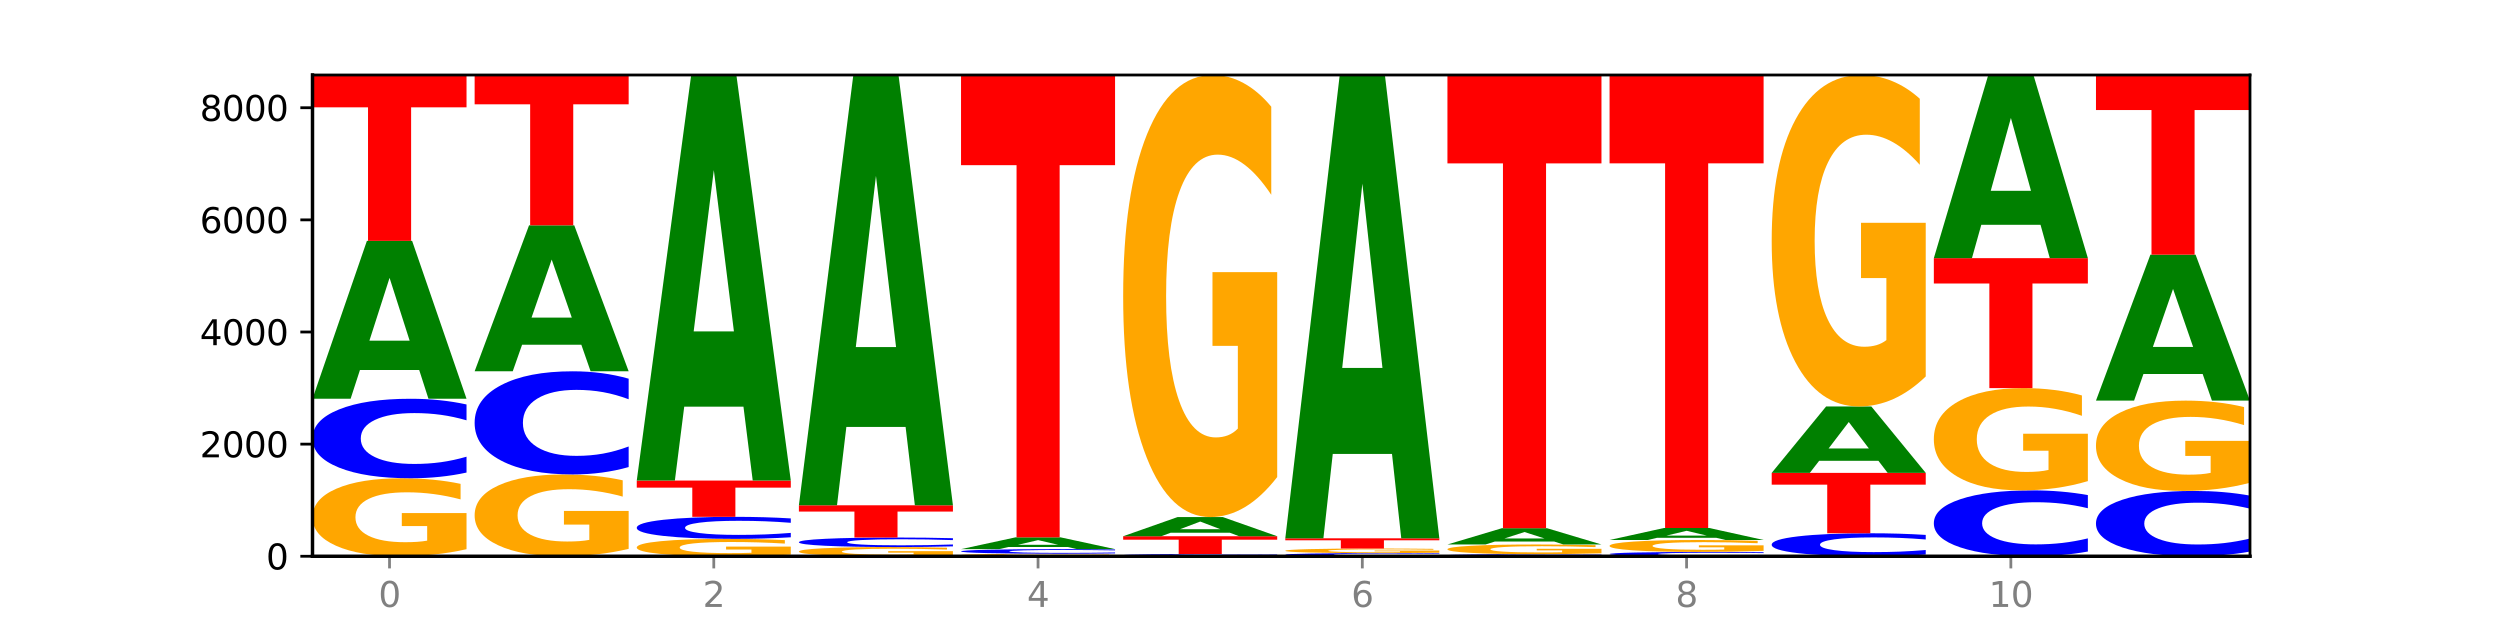
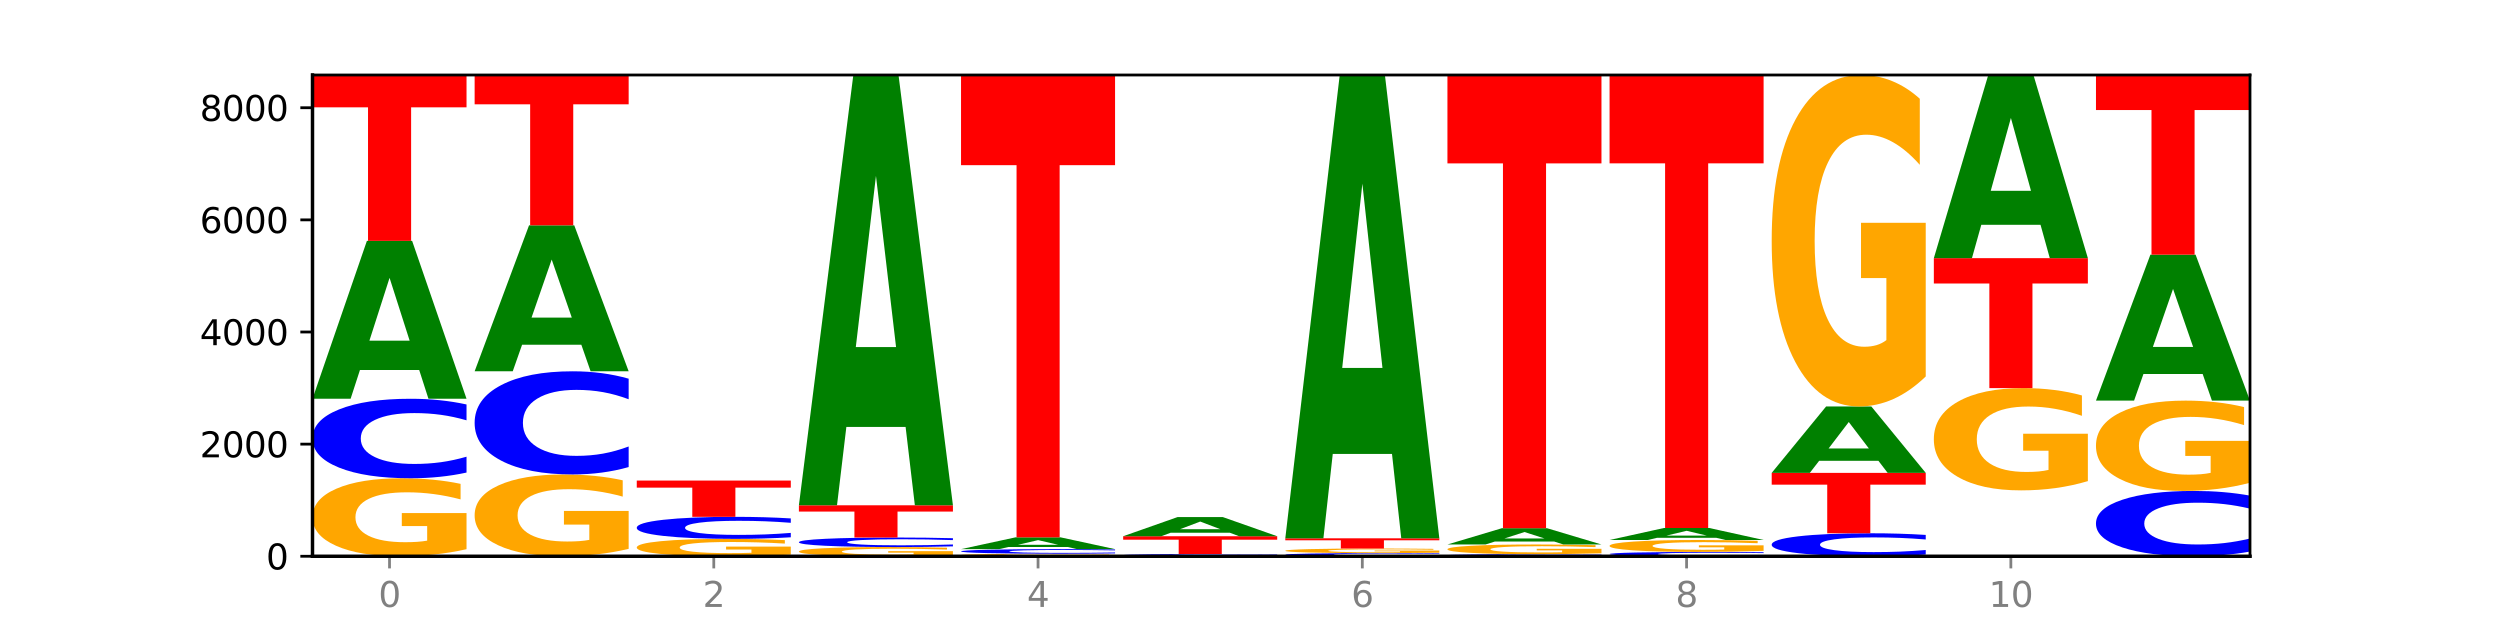
<svg xmlns="http://www.w3.org/2000/svg" xmlns:xlink="http://www.w3.org/1999/xlink" width="720pt" height="180pt" viewBox="0 0 720 180" version="1.1">
  <defs>
    <style type="text/css">*{stroke-linejoin: round; stroke-linecap: butt}</style>
  </defs>
  <g id="figure_1">
    <g id="patch_1">
      <path d="M 0 180  L 720 180  L 720 0  L 0 0  z " style="fill: #ffffff" />
    </g>
    <g id="axes_1">
      <g id="patch_2">
-         <path d="M 90 160.2  L 648 160.2  L 648 21.6  L 90 21.6  z " style="fill: #ffffff" />
-       </g>
+         </g>
      <g id="line2d_1">
        <path d="M 90 160.2  L 648 160.2  " clip-path="url(#p8651013e89)" style="fill: none; stroke: #000000; stroke-width: 0.5; stroke-linecap: square" />
      </g>
      <g id="patch_3">
        <path d="M 134.36 158.168  Q 129.886 159.184 125.074 159.694  Q 120.263 160.2 115.133 160.2  Q 103.541 160.2 96.77 157.175  Q 90 154.15 90 148.977  Q 90 143.744 96.89 140.742  Q 103.789 137.74 115.789 137.74  Q 120.412 137.74 124.647 138.149  Q 128.892 138.552 132.65 139.35  L 132.65 143.827  Q 128.773 142.802 124.935 142.296  Q 121.098 141.786 117.24 141.786  Q 110.102 141.786 106.235 143.651  Q 102.367 145.512 102.367 148.977  Q 102.367 152.41 106.096 154.285  Q 109.824 156.154 116.684 156.154  Q 118.553 156.154 120.153 156.048  Q 121.754 155.936 123.026 155.704  L 123.026 151.501  L 115.719 151.501  L 115.719 147.757  L 134.36 147.757  L 134.36 158.168  z " clip-path="url(#p8651013e89)" style="fill: #ffa600" />
      </g>
      <g id="patch_4">
        <path d="M 134.36 136.099  Q 130.649 136.913 126.637 137.324  Q 122.624 137.74 118.254 137.74  Q 105.222 137.74 97.611 134.657  Q 90 131.573 90 126.3  Q 90 121.008 97.611 117.929  Q 105.222 114.845 118.254 114.845  Q 122.624 114.845 126.637 115.261  Q 130.649 115.673 134.36 116.486  L 134.36 121.05  Q 130.616 119.972 126.983 119.47  Q 123.351 118.969 119.339 118.969  Q 112.141 118.969 108.017 120.922  Q 103.904 122.871 103.904 126.3  Q 103.904 129.715 108.017 131.668  Q 112.141 133.616 119.339 133.616  Q 123.351 133.616 126.983 133.115  Q 130.616 132.609 134.36 131.531  L 134.36 136.099  z " clip-path="url(#p8651013e89)" style="fill: #0000ff" />
      </g>
      <g id="patch_5">
        <path d="M 120.728 106.559  L 103.668 106.559  L 100.974 114.845  L 90 114.845  L 105.672 69.361  L 118.687 69.361  L 134.36 114.845  L 123.395 114.845  L 120.728 106.559  z M 106.389 98.117  L 117.98 98.117  L 112.194 80.025  L 106.389 98.117  z " clip-path="url(#p8651013e89)" style="fill: #008000" />
      </g>
      <g id="patch_6">
        <path d="M 90 21.6  L 134.36 21.6  L 134.36 30.915  L 118.401 30.915  L 118.401 69.361  L 105.99 69.361  L 105.99 30.915  L 90 30.915  L 90 21.6  z " clip-path="url(#p8651013e89)" style="fill: #ff0000" />
      </g>
      <g id="patch_7">
        <path d="M 181.054 158.069  Q 176.581 159.134 171.769 159.67  Q 166.957 160.2 161.827 160.2  Q 150.235 160.2 143.465 157.027  Q 136.695 153.854 136.695 148.429  Q 136.695 142.939 143.584 139.791  Q 150.484 136.643 162.483 136.643  Q 167.106 136.643 171.341 137.071  Q 175.586 137.494 179.344 138.331  L 179.344 143.027  Q 175.467 141.952 171.63 141.421  Q 167.792 140.886 163.935 140.886  Q 156.797 140.886 152.929 142.842  Q 149.062 144.793 149.062 148.429  Q 149.062 152.03 152.79 153.996  Q 156.518 155.957 163.378 155.957  Q 165.247 155.957 166.848 155.845  Q 168.448 155.728 169.721 155.485  L 169.721 151.076  L 162.414 151.076  L 162.414 147.149  L 181.054 147.149  L 181.054 158.069  z " clip-path="url(#p8651013e89)" style="fill: #ffa600" />
      </g>
      <g id="patch_8">
        <path d="M 181.054 134.513  Q 177.344 135.569 173.331 136.102  Q 169.319 136.643 164.949 136.643  Q 151.917 136.643 144.306 132.641  Q 136.695 128.64 136.695 121.797  Q 136.695 114.93 144.306 110.935  Q 151.917 106.933 164.949 106.933  Q 169.319 106.933 173.331 107.473  Q 177.344 108.007 181.054 109.063  L 181.054 114.985  Q 177.31 113.586 173.678 112.935  Q 170.045 112.285 166.033 112.285  Q 158.835 112.285 154.711 114.819  Q 150.598 117.348 150.598 121.797  Q 150.598 126.228 154.711 128.763  Q 158.835 131.291 166.033 131.291  Q 170.045 131.291 173.678 130.641  Q 177.31 129.984 181.054 128.585  L 181.054 134.513  z " clip-path="url(#p8651013e89)" style="fill: #0000ff" />
      </g>
      <g id="patch_9">
        <path d="M 167.423 99.274  L 150.363 99.274  L 147.669 106.933  L 136.695 106.933  L 152.367 64.888  L 165.382 64.888  L 181.054 106.933  L 170.089 106.933  L 167.423 99.274  z M 153.083 91.471  L 164.675 91.471  L 158.888 74.746  L 153.083 91.471  z " clip-path="url(#p8651013e89)" style="fill: #008000" />
      </g>
      <g id="patch_10">
        <path d="M 136.695 21.6  L 181.054 21.6  L 181.054 30.042  L 165.095 30.042  L 165.095 64.888  L 152.685 64.888  L 152.685 30.042  L 136.695 30.042  L 136.695 21.6  z " clip-path="url(#p8651013e89)" style="fill: #ff0000" />
      </g>
      <g id="patch_11">
        <path d="M 227.749 159.747  Q 223.275 159.974 218.463 160.087  Q 213.652 160.2 208.522 160.2  Q 196.93 160.2 190.159 159.526  Q 183.389 158.852 183.389 157.699  Q 183.389 156.533 190.279 155.864  Q 197.178 155.195 209.178 155.195  Q 213.801 155.195 218.036 155.286  Q 222.281 155.376 226.039 155.553  L 226.039 156.551  Q 222.162 156.323 218.324 156.21  Q 214.487 156.096 210.629 156.096  Q 203.491 156.096 199.624 156.512  Q 195.757 156.927 195.757 157.699  Q 195.757 158.464 199.485 158.882  Q 203.213 159.298 210.073 159.298  Q 211.942 159.298 213.542 159.275  Q 215.143 159.25 216.415 159.198  L 216.415 158.261  L 209.108 158.261  L 209.108 157.427  L 227.749 157.427  L 227.749 159.747  z " clip-path="url(#p8651013e89)" style="fill: #ffa600" />
      </g>
      <g id="patch_12">
        <path d="M 227.749 154.74  Q 224.038 154.965 220.026 155.079  Q 216.014 155.195 211.644 155.195  Q 198.612 155.195 191 154.34  Q 183.389 153.485 183.389 152.024  Q 183.389 150.557 191 149.704  Q 198.612 148.849 211.644 148.849  Q 216.014 148.849 220.026 148.964  Q 224.038 149.079 227.749 149.304  L 227.749 150.569  Q 224.005 150.27 220.372 150.131  Q 216.74 149.992 212.728 149.992  Q 205.53 149.992 201.406 150.533  Q 197.293 151.074 197.293 152.024  Q 197.293 152.97 201.406 153.512  Q 205.53 154.052 212.728 154.052  Q 216.74 154.052 220.372 153.913  Q 224.005 153.772 227.749 153.474  L 227.749 154.74  z " clip-path="url(#p8651013e89)" style="fill: #0000ff" />
      </g>
      <g id="patch_13">
        <path d="M 183.389 138.402  L 227.749 138.402  L 227.749 140.44  L 211.79 140.44  L 211.79 148.849  L 199.379 148.849  L 199.379 140.44  L 183.389 140.44  L 183.389 138.402  z " clip-path="url(#p8651013e89)" style="fill: #ff0000" />
      </g>
      <g id="patch_14">
-         <path d="M 214.117 117.125  L 197.057 117.125  L 194.363 138.402  L 183.389 138.402  L 199.062 21.6  L 212.077 21.6  L 227.749 138.402  L 216.784 138.402  L 214.117 117.125  z M 199.778 95.446  L 211.369 95.446  L 205.583 48.986  L 199.778 95.446  z " clip-path="url(#p8651013e89)" style="fill: #008000" />
-       </g>
+         </g>
      <g id="patch_15">
        <path d="M 274.444 159.96  Q 269.97 160.08 265.158 160.14  Q 260.346 160.2 255.216 160.2  Q 243.624 160.2 236.854 159.843  Q 230.084 159.487 230.084 158.877  Q 230.084 158.26 236.973 157.906  Q 243.873 157.552 255.872 157.552  Q 260.495 157.552 264.73 157.6  Q 268.976 157.648 272.734 157.742  L 272.734 158.27  Q 268.856 158.149 265.019 158.089  Q 261.181 158.029 257.324 158.029  Q 250.186 158.029 246.318 158.249  Q 242.451 158.468 242.451 158.877  Q 242.451 159.282 246.179 159.503  Q 249.907 159.723 256.767 159.723  Q 258.636 159.723 260.237 159.71  Q 261.837 159.697 263.11 159.67  L 263.11 159.174  L 255.803 159.174  L 255.803 158.733  L 274.444 158.733  L 274.444 159.96  z " clip-path="url(#p8651013e89)" style="fill: #ffa600" />
      </g>
      <g id="patch_16">
        <path d="M 274.444 157.355  Q 270.733 157.453 266.721 157.502  Q 262.708 157.552 258.338 157.552  Q 245.306 157.552 237.695 157.182  Q 230.084 156.813 230.084 156.18  Q 230.084 155.546 237.695 155.177  Q 245.306 154.807 258.338 154.807  Q 262.708 154.807 266.721 154.857  Q 270.733 154.906 274.444 155.004  L 274.444 155.551  Q 270.699 155.422 267.067 155.362  Q 263.435 155.302 259.422 155.302  Q 252.224 155.302 248.1 155.536  Q 243.987 155.769 243.987 156.18  Q 243.987 156.59 248.1 156.824  Q 252.224 157.058 259.422 157.058  Q 263.435 157.058 267.067 156.997  Q 270.699 156.937 274.444 156.808  L 274.444 157.355  z " clip-path="url(#p8651013e89)" style="fill: #0000ff" />
      </g>
      <g id="patch_17">
        <path d="M 230.084 145.523  L 274.444 145.523  L 274.444 147.334  L 258.484 147.334  L 258.484 154.807  L 246.074 154.807  L 246.074 147.334  L 230.084 147.334  L 230.084 145.523  z " clip-path="url(#p8651013e89)" style="fill: #ff0000" />
      </g>
      <g id="patch_18">
        <path d="M 260.812 122.948  L 243.752 122.948  L 241.058 145.523  L 230.084 145.523  L 245.756 21.6  L 258.771 21.6  L 274.444 145.523  L 263.478 145.523  L 260.812 122.948  z M 246.473 99.948  L 258.064 99.948  L 252.277 50.655  L 246.473 99.948  z " clip-path="url(#p8651013e89)" style="fill: #008000" />
      </g>
      <g id="patch_19">
        <path d="M 321.138 160.134  Q 316.664 160.167 311.853 160.184  Q 307.041 160.2 301.911 160.2  Q 290.319 160.2 283.549 160.102  Q 276.778 160.004 276.778 159.837  Q 276.778 159.668 283.668 159.571  Q 290.567 159.473 302.567 159.473  Q 307.19 159.473 311.425 159.487  Q 315.67 159.5 319.428 159.525  L 319.428 159.67  Q 315.551 159.637 311.713 159.621  Q 307.876 159.604 304.018 159.604  Q 296.88 159.604 293.013 159.665  Q 289.146 159.725 289.146 159.837  Q 289.146 159.948 292.874 160.009  Q 296.602 160.069 303.462 160.069  Q 305.331 160.069 306.931 160.066  Q 308.532 160.062 309.805 160.055  L 309.805 159.919  L 302.497 159.919  L 302.497 159.797  L 321.138 159.797  L 321.138 160.134  z " clip-path="url(#p8651013e89)" style="fill: #ffa600" />
      </g>
      <g id="patch_20">
        <path d="M 321.138 159.379  Q 317.427 159.426 313.415 159.449  Q 309.403 159.473 305.033 159.473  Q 292.001 159.473 284.389 159.295  Q 276.778 159.117 276.778 158.812  Q 276.778 158.506 284.389 158.328  Q 292.001 158.149 305.033 158.149  Q 309.403 158.149 313.415 158.173  Q 317.427 158.197 321.138 158.244  L 321.138 158.508  Q 317.394 158.446 313.762 158.417  Q 310.129 158.388 306.117 158.388  Q 298.919 158.388 294.795 158.501  Q 290.682 158.614 290.682 158.812  Q 290.682 159.009 294.795 159.122  Q 298.919 159.235 306.117 159.235  Q 310.129 159.235 313.762 159.206  Q 317.394 159.177 321.138 159.114  L 321.138 159.379  z " clip-path="url(#p8651013e89)" style="fill: #0000ff" />
      </g>
      <g id="patch_21">
        <path d="M 307.506 157.532  L 290.446 157.532  L 287.753 158.149  L 276.778 158.149  L 292.451 154.759  L 305.466 154.759  L 321.138 158.149  L 310.173 158.149  L 307.506 157.532  z M 293.167 156.902  L 304.758 156.902  L 298.972 155.554  L 293.167 156.902  z " clip-path="url(#p8651013e89)" style="fill: #008000" />
      </g>
      <g id="patch_22">
        <path d="M 276.778 21.6  L 321.138 21.6  L 321.138 47.57  L 305.179 47.57  L 305.179 154.759  L 292.768 154.759  L 292.768 47.57  L 276.778 47.57  L 276.778 21.6  z " clip-path="url(#p8651013e89)" style="fill: #ff0000" />
      </g>
      <g id="patch_23">
        <path d="M 367.833 160.154  Q 364.122 160.177 360.11 160.188  Q 356.097 160.2 351.727 160.2  Q 338.695 160.2 331.084 160.113  Q 323.473 160.026 323.473 159.877  Q 323.473 159.728 331.084 159.641  Q 338.695 159.554 351.727 159.554  Q 356.097 159.554 360.11 159.566  Q 364.122 159.577 367.833 159.6  L 367.833 159.729  Q 364.088 159.699 360.456 159.685  Q 356.824 159.67 352.811 159.67  Q 345.614 159.67 341.489 159.726  Q 337.376 159.781 337.376 159.877  Q 337.376 159.974 341.489 160.029  Q 345.614 160.084 352.811 160.084  Q 356.824 160.084 360.456 160.07  Q 364.088 160.055 367.833 160.025  L 367.833 160.154  z " clip-path="url(#p8651013e89)" style="fill: #0000ff" />
      </g>
      <g id="patch_24">
        <path d="M 323.473 154.436  L 367.833 154.436  L 367.833 155.434  L 351.873 155.434  L 351.873 159.554  L 339.463 159.554  L 339.463 155.434  L 323.473 155.434  L 323.473 154.436  z " clip-path="url(#p8651013e89)" style="fill: #ff0000" />
      </g>
      <g id="patch_25">
        <path d="M 354.201 153.43  L 337.141 153.43  L 334.447 154.436  L 323.473 154.436  L 339.145 148.914  L 352.16 148.914  L 367.833 154.436  L 356.867 154.436  L 354.201 153.43  z M 339.862 152.405  L 351.453 152.405  L 345.666 150.208  L 339.862 152.405  z " clip-path="url(#p8651013e89)" style="fill: #008000" />
      </g>
      <g id="patch_26">
-         <path d="M 367.833 137.395  Q 363.359 143.154 358.547 146.047  Q 353.735 148.914 348.605 148.914  Q 337.013 148.914 330.243 131.767  Q 323.473 114.62 323.473 85.296  Q 323.473 55.631 330.362 38.615  Q 337.262 21.6 349.262 21.6  Q 353.884 21.6 358.12 23.914  Q 362.365 26.202 366.123 30.726  L 366.123 56.104  Q 362.245 50.292 358.408 47.426  Q 354.57 44.533 350.713 44.533  Q 343.575 44.533 339.708 55.105  Q 335.84 65.651 335.84 85.296  Q 335.84 104.758 339.568 115.382  Q 343.297 125.981 350.156 125.981  Q 352.025 125.981 353.626 125.376  Q 355.227 124.745 356.499 123.43  L 356.499 99.603  L 349.192 99.603  L 349.192 78.38  L 367.833 78.38  L 367.833 137.395  z " clip-path="url(#p8651013e89)" style="fill: #ffa600" />
-       </g>
+         </g>
      <g id="patch_27">
        <path d="M 414.527 160.135  Q 410.817 160.167 406.804 160.184  Q 402.792 160.2 398.422 160.2  Q 385.39 160.2 377.779 160.078  Q 370.167 159.956 370.167 159.748  Q 370.167 159.539 377.779 159.418  Q 385.39 159.296 398.422 159.296  Q 402.792 159.296 406.804 159.312  Q 410.817 159.328 414.527 159.361  L 414.527 159.541  Q 410.783 159.498 407.151 159.478  Q 403.518 159.459 399.506 159.459  Q 392.308 159.459 388.184 159.536  Q 384.071 159.613 384.071 159.748  Q 384.071 159.883 388.184 159.96  Q 392.308 160.037 399.506 160.037  Q 403.518 160.037 407.151 160.017  Q 410.783 159.997 414.527 159.955  L 414.527 160.135  z " clip-path="url(#p8651013e89)" style="fill: #0000ff" />
      </g>
      <g id="patch_28">
        <path d="M 414.527 159.176  Q 410.053 159.236 405.242 159.266  Q 400.43 159.296 395.3 159.296  Q 383.708 159.296 376.938 159.117  Q 370.167 158.939 370.167 158.634  Q 370.167 158.326 377.057 158.149  Q 383.956 157.972 395.956 157.972  Q 400.579 157.972 404.814 157.996  Q 409.059 158.02 412.817 158.067  L 412.817 158.331  Q 408.94 158.27 405.102 158.24  Q 401.265 158.21 397.408 158.21  Q 390.269 158.21 386.402 158.32  Q 382.535 158.43 382.535 158.634  Q 382.535 158.837 386.263 158.947  Q 389.991 159.057 396.851 159.057  Q 398.72 159.057 400.321 159.051  Q 401.921 159.044 403.194 159.031  L 403.194 158.783  L 395.887 158.783  L 395.887 158.562  L 414.527 158.562  L 414.527 159.176  z " clip-path="url(#p8651013e89)" style="fill: #ffa600" />
      </g>
      <g id="patch_29">
        <path d="M 370.167 155.033  L 414.527 155.033  L 414.527 155.606  L 398.568 155.606  L 398.568 157.972  L 386.158 157.972  L 386.158 155.606  L 370.167 155.606  L 370.167 155.033  z " clip-path="url(#p8651013e89)" style="fill: #ff0000" />
      </g>
      <g id="patch_30">
        <path d="M 400.895 130.726  L 383.835 130.726  L 381.142 155.033  L 370.167 155.033  L 385.84 21.6  L 398.855 21.6  L 414.527 155.033  L 403.562 155.033  L 400.895 130.726  z M 386.556 105.961  L 398.147 105.961  L 392.361 52.885  L 386.556 105.961  z " clip-path="url(#p8651013e89)" style="fill: #008000" />
      </g>
      <g id="patch_31">
        <path d="M 461.222 160.157  Q 457.511 160.178 453.499 160.189  Q 449.486 160.2 445.116 160.2  Q 432.084 160.2 424.473 160.12  Q 416.862 160.039 416.862 159.901  Q 416.862 159.763 424.473 159.683  Q 432.084 159.603 445.116 159.603  Q 449.486 159.603 453.499 159.613  Q 457.511 159.624 461.222 159.645  L 461.222 159.764  Q 457.478 159.736 453.845 159.723  Q 450.213 159.71 446.2 159.71  Q 439.003 159.71 434.879 159.761  Q 430.766 159.812 430.766 159.901  Q 430.766 159.991 434.879 160.042  Q 439.003 160.092 446.2 160.092  Q 450.213 160.092 453.845 160.079  Q 457.478 160.066 461.222 160.038  L 461.222 160.157  z " clip-path="url(#p8651013e89)" style="fill: #0000ff" />
      </g>
      <g id="patch_32">
        <path d="M 461.222 159.35  Q 456.748 159.476 451.936 159.54  Q 447.124 159.603 441.995 159.603  Q 430.403 159.603 423.632 159.226  Q 416.862 158.85 416.862 158.207  Q 416.862 157.556 423.752 157.183  Q 430.651 156.809 442.651 156.809  Q 447.274 156.809 451.509 156.86  Q 455.754 156.91 459.512 157.009  L 459.512 157.566  Q 455.635 157.439 451.797 157.376  Q 447.96 157.312 444.102 157.312  Q 436.964 157.312 433.097 157.544  Q 429.229 157.776 429.229 158.207  Q 429.229 158.634 432.958 158.867  Q 436.686 159.099 443.545 159.099  Q 445.414 159.099 447.015 159.086  Q 448.616 159.072 449.888 159.043  L 449.888 158.521  L 442.581 158.521  L 442.581 158.055  L 461.222 158.055  L 461.222 159.35  z " clip-path="url(#p8651013e89)" style="fill: #ffa600" />
      </g>
      <g id="patch_33">
        <path d="M 447.59 155.956  L 430.53 155.956  L 427.836 156.809  L 416.862 156.809  L 432.534 152.127  L 445.549 152.127  L 461.222 156.809  L 450.257 156.809  L 447.59 155.956  z M 433.251 155.087  L 444.842 155.087  L 439.055 153.225  L 433.251 155.087  z " clip-path="url(#p8651013e89)" style="fill: #008000" />
      </g>
      <g id="patch_34">
        <path d="M 416.862 21.6  L 461.222 21.6  L 461.222 47.056  L 445.263 47.056  L 445.263 152.127  L 432.852 152.127  L 432.852 47.056  L 416.862 47.056  L 416.862 21.6  z " clip-path="url(#p8651013e89)" style="fill: #ff0000" />
      </g>
      <g id="patch_35">
        <path d="M 507.916 160.111  Q 504.206 160.155 500.193 160.177  Q 496.181 160.2 491.811 160.2  Q 478.779 160.2 471.168 160.033  Q 463.556 159.865 463.556 159.579  Q 463.556 159.291 471.168 159.124  Q 478.779 158.957 491.811 158.957  Q 496.181 158.957 500.193 158.979  Q 504.206 159.002 507.916 159.046  L 507.916 159.294  Q 504.172 159.235 500.54 159.208  Q 496.907 159.181 492.895 159.181  Q 485.697 159.181 481.573 159.287  Q 477.46 159.393 477.46 159.579  Q 477.46 159.764 481.573 159.87  Q 485.697 159.976 492.895 159.976  Q 496.907 159.976 500.54 159.949  Q 504.172 159.921 507.916 159.863  L 507.916 160.111  z " clip-path="url(#p8651013e89)" style="fill: #0000ff" />
      </g>
      <g id="patch_36">
        <path d="M 507.916 158.646  Q 503.443 158.801 498.631 158.879  Q 493.819 158.957 488.689 158.957  Q 477.097 158.957 470.327 158.494  Q 463.556 158.03 463.556 157.238  Q 463.556 156.437 470.446 155.977  Q 477.346 155.518 489.345 155.518  Q 493.968 155.518 498.203 155.58  Q 502.448 155.642 506.206 155.764  L 506.206 156.45  Q 502.329 156.293 498.492 156.215  Q 494.654 156.137 490.797 156.137  Q 483.659 156.137 479.791 156.423  Q 475.924 156.708 475.924 157.238  Q 475.924 157.764 479.652 158.051  Q 483.38 158.337 490.24 158.337  Q 492.109 158.337 493.71 158.321  Q 495.31 158.304 496.583 158.268  L 496.583 157.625  L 489.276 157.625  L 489.276 157.051  L 507.916 157.051  L 507.916 158.646  z " clip-path="url(#p8651013e89)" style="fill: #ffa600" />
      </g>
      <g id="patch_37">
        <path d="M 494.285 154.888  L 477.225 154.888  L 474.531 155.518  L 463.556 155.518  L 479.229 152.062  L 492.244 152.062  L 507.916 155.518  L 496.951 155.518  L 494.285 154.888  z M 479.945 154.247  L 491.536 154.247  L 485.75 152.872  L 479.945 154.247  z " clip-path="url(#p8651013e89)" style="fill: #008000" />
      </g>
      <g id="patch_38">
        <path d="M 463.556 21.6  L 507.916 21.6  L 507.916 47.044  L 491.957 47.044  L 491.957 152.062  L 479.547 152.062  L 479.547 47.044  L 463.556 47.044  L 463.556 21.6  z " clip-path="url(#p8651013e89)" style="fill: #ff0000" />
      </g>
      <g id="patch_39">
        <path d="M 554.611 159.725  Q 550.9 159.961 546.888 160.08  Q 542.875 160.2 538.505 160.2  Q 525.474 160.2 517.862 159.308  Q 510.251 158.417 510.251 156.892  Q 510.251 155.362 517.862 154.472  Q 525.474 153.58 538.505 153.58  Q 542.875 153.58 546.888 153.7  Q 550.9 153.819 554.611 154.055  L 554.611 155.374  Q 550.867 155.062 547.234 154.917  Q 543.602 154.772 539.59 154.772  Q 532.392 154.772 528.268 155.337  Q 524.155 155.901 524.155 156.892  Q 524.155 157.879 528.268 158.444  Q 532.392 159.008 539.59 159.008  Q 543.602 159.008 547.234 158.863  Q 550.867 158.716 554.611 158.404  L 554.611 159.725  z " clip-path="url(#p8651013e89)" style="fill: #0000ff" />
      </g>
      <g id="patch_40">
        <path d="M 510.251 136.19  L 554.611 136.19  L 554.611 139.582  L 538.652 139.582  L 538.652 153.58  L 526.241 153.58  L 526.241 139.582  L 510.251 139.582  L 510.251 136.19  z " clip-path="url(#p8651013e89)" style="fill: #ff0000" />
      </g>
      <g id="patch_41">
        <path d="M 540.979 132.705  L 523.919 132.705  L 521.225 136.19  L 510.251 136.19  L 525.923 117.057  L 538.938 117.057  L 554.611 136.19  L 543.646 136.19  L 540.979 132.705  z M 526.64 129.154  L 538.231 129.154  L 532.445 121.543  L 526.64 129.154  z " clip-path="url(#p8651013e89)" style="fill: #008000" />
      </g>
      <g id="patch_42">
        <path d="M 554.611 108.42  Q 550.137 112.739 545.325 114.908  Q 540.514 117.057 535.384 117.057  Q 523.792 117.057 517.021 104.201  Q 510.251 91.344 510.251 69.358  Q 510.251 47.116 517.141 34.358  Q 524.04 21.6 536.04 21.6  Q 540.663 21.6 544.898 23.335  Q 549.143 25.051 552.901 28.442  L 552.901 47.471  Q 549.024 43.113 545.186 40.964  Q 541.349 38.794 537.491 38.794  Q 530.353 38.794 526.486 46.721  Q 522.619 54.628 522.619 69.358  Q 522.619 83.95 526.347 91.916  Q 530.075 99.863 536.935 99.863  Q 538.804 99.863 540.404 99.409  Q 542.005 98.936 543.277 97.95  L 543.277 80.085  L 535.97 80.085  L 535.97 64.172  L 554.611 64.172  L 554.611 108.42  z " clip-path="url(#p8651013e89)" style="fill: #ffa600" />
      </g>
      <g id="patch_43">
-         <path d="M 601.305 158.84  Q 597.595 159.514 593.582 159.855  Q 589.57 160.2 585.2 160.2  Q 572.168 160.2 564.557 157.645  Q 556.946 155.09 556.946 150.72  Q 556.946 146.335 564.557 143.783  Q 572.168 141.228 585.2 141.228  Q 589.57 141.228 593.582 141.573  Q 597.595 141.914 601.305 142.588  L 601.305 146.37  Q 597.561 145.476 593.929 145.061  Q 590.297 144.645 586.284 144.645  Q 579.086 144.645 574.962 146.264  Q 570.849 147.879 570.849 150.72  Q 570.849 153.549 574.962 155.168  Q 579.086 156.783 586.284 156.783  Q 590.297 156.783 593.929 156.367  Q 597.561 155.948 601.305 155.054  L 601.305 158.84  z " clip-path="url(#p8651013e89)" style="fill: #0000ff" />
-       </g>
+         </g>
      <g id="patch_44">
        <path d="M 601.305 138.563  Q 596.832 139.896 592.02 140.565  Q 587.208 141.228 582.078 141.228  Q 570.486 141.228 563.716 137.262  Q 556.946 133.295 556.946 126.512  Q 556.946 119.649 563.835 115.713  Q 570.735 111.777 582.734 111.777  Q 587.357 111.777 591.592 112.313  Q 595.838 112.842 599.595 113.888  L 599.595 119.759  Q 595.718 118.414 591.881 117.751  Q 588.043 117.082 584.186 117.082  Q 577.048 117.082 573.18 119.528  Q 569.313 121.967 569.313 126.512  Q 569.313 131.014 573.041 133.471  Q 576.769 135.923 583.629 135.923  Q 585.498 135.923 587.099 135.783  Q 588.699 135.637 589.972 135.333  L 589.972 129.821  L 582.665 129.821  L 582.665 124.912  L 601.305 124.912  L 601.305 138.563  z " clip-path="url(#p8651013e89)" style="fill: #ffa600" />
      </g>
      <g id="patch_45">
        <path d="M 556.946 74.35  L 601.305 74.35  L 601.305 81.649  L 585.346 81.649  L 585.346 111.777  L 572.936 111.777  L 572.936 81.649  L 556.946 81.649  L 556.946 74.35  z " clip-path="url(#p8651013e89)" style="fill: #ff0000" />
      </g>
      <g id="patch_46">
        <path d="M 587.674 64.741  L 570.614 64.741  L 567.92 74.35  L 556.946 74.35  L 572.618 21.6  L 585.633 21.6  L 601.305 74.35  L 590.34 74.35  L 587.674 64.741  z M 573.335 54.95  L 584.926 54.95  L 579.139 33.968  L 573.335 54.95  z " clip-path="url(#p8651013e89)" style="fill: #008000" />
      </g>
      <g id="patch_47">
        <path d="M 648 158.852  Q 644.289 159.52 640.277 159.858  Q 636.265 160.2 631.895 160.2  Q 618.863 160.2 611.251 157.667  Q 603.64 155.133 603.64 150.801  Q 603.64 146.453 611.251 143.923  Q 618.863 141.39 631.895 141.39  Q 636.265 141.39 640.277 141.731  Q 644.289 142.07 648 142.738  L 648 146.488  Q 644.256 145.602 640.623 145.19  Q 636.991 144.778 632.979 144.778  Q 625.781 144.778 621.657 146.383  Q 617.544 147.983 617.544 150.801  Q 617.544 153.606 621.657 155.211  Q 625.781 156.812 632.979 156.812  Q 636.991 156.812 640.623 156.4  Q 644.256 155.984 648 155.098  L 648 158.852  z " clip-path="url(#p8651013e89)" style="fill: #0000ff" />
      </g>
      <g id="patch_48">
        <path d="M 648 139.036  Q 643.526 140.213 638.714 140.804  Q 633.903 141.39 628.773 141.39  Q 617.181 141.39 610.41 137.886  Q 603.64 134.383 603.64 128.392  Q 603.64 122.331 610.53 118.854  Q 617.429 115.378 629.429 115.378  Q 634.052 115.378 638.287 115.851  Q 642.532 116.318 646.29 117.242  L 646.29 122.427  Q 642.413 121.24 638.575 120.654  Q 634.738 120.063 630.88 120.063  Q 623.742 120.063 619.875 122.223  Q 616.008 124.378 616.008 128.392  Q 616.008 132.368 619.736 134.539  Q 623.464 136.704 630.324 136.704  Q 632.193 136.704 633.793 136.581  Q 635.394 136.452 636.666 136.183  L 636.666 131.315  L 629.359 131.315  L 629.359 126.979  L 648 126.979  L 648 139.036  z " clip-path="url(#p8651013e89)" style="fill: #ffa600" />
      </g>
      <g id="patch_49">
        <path d="M 634.368 107.721  L 617.308 107.721  L 614.614 115.378  L 603.64 115.378  L 619.313 73.349  L 632.328 73.349  L 648 115.378  L 637.035 115.378  L 634.368 107.721  z M 620.029 99.921  L 631.62 99.921  L 625.834 83.203  L 620.029 99.921  z " clip-path="url(#p8651013e89)" style="fill: #008000" />
      </g>
      <g id="patch_50">
        <path d="M 603.64 21.6  L 648 21.6  L 648 31.692  L 632.041 31.692  L 632.041 73.349  L 619.63 73.349  L 619.63 31.692  L 603.64 31.692  L 603.64 21.6  z " clip-path="url(#p8651013e89)" style="fill: #ff0000" />
      </g>
      <g id="matplotlib.axis_1">
        <g id="xtick_1">
          <g id="line2d_2">
            <defs>
              <path id="m768fcd9830" d="M 0 0  L 0 3.5  " style="stroke: #808080; stroke-width: 0.8" />
            </defs>
            <g>
              <use xlink:href="#m768fcd9830" x="112.18" y="160.2" style="fill: #808080; stroke: #808080; stroke-width: 0.8" />
            </g>
          </g>
          <g id="text_1">
            <g style="fill: #808080" transform="translate(108.999 174.798) scale(0.1 -0.1)">
              <defs>
                <path id="DejaVuSans-30" d="M 2034 4250  Q 1547 4250 1301 3770  Q 1056 3291 1056 2328  Q 1056 1369 1301 889  Q 1547 409 2034 409  Q 2525 409 2770 889  Q 3016 1369 3016 2328  Q 3016 3291 2770 3770  Q 2525 4250 2034 4250  z M 2034 4750  Q 2819 4750 3233 4129  Q 3647 3509 3647 2328  Q 3647 1150 3233 529  Q 2819 -91 2034 -91  Q 1250 -91 836 529  Q 422 1150 422 2328  Q 422 3509 836 4129  Q 1250 4750 2034 4750  z " transform="scale(0.016)" />
              </defs>
              <use xlink:href="#DejaVuSans-30" />
            </g>
          </g>
        </g>
        <g id="xtick_2">
          <g id="line2d_3">
            <g>
              <use xlink:href="#m768fcd9830" x="205.569" y="160.2" style="fill: #808080; stroke: #808080; stroke-width: 0.8" />
            </g>
          </g>
          <g id="text_2">
            <g style="fill: #808080" transform="translate(202.388 174.798) scale(0.1 -0.1)">
              <defs>
                <path id="DejaVuSans-32" d="M 1228 531  L 3431 531  L 3431 0  L 469 0  L 469 531  Q 828 903 1448 1529  Q 2069 2156 2228 2338  Q 2531 2678 2651 2914  Q 2772 3150 2772 3378  Q 2772 3750 2511 3984  Q 2250 4219 1831 4219  Q 1534 4219 1204 4116  Q 875 4013 500 3803  L 500 4441  Q 881 4594 1212 4672  Q 1544 4750 1819 4750  Q 2544 4750 2975 4387  Q 3406 4025 3406 3419  Q 3406 3131 3298 2873  Q 3191 2616 2906 2266  Q 2828 2175 2409 1742  Q 1991 1309 1228 531  z " transform="scale(0.016)" />
              </defs>
              <use xlink:href="#DejaVuSans-32" />
            </g>
          </g>
        </g>
        <g id="xtick_3">
          <g id="line2d_4">
            <g>
              <use xlink:href="#m768fcd9830" x="298.958" y="160.2" style="fill: #808080; stroke: #808080; stroke-width: 0.8" />
            </g>
          </g>
          <g id="text_3">
            <g style="fill: #808080" transform="translate(295.777 174.798) scale(0.1 -0.1)">
              <defs>
                <path id="DejaVuSans-34" d="M 2419 4116  L 825 1625  L 2419 1625  L 2419 4116  z M 2253 4666  L 3047 4666  L 3047 1625  L 3713 1625  L 3713 1100  L 3047 1100  L 3047 0  L 2419 0  L 2419 1100  L 313 1100  L 313 1709  L 2253 4666  z " transform="scale(0.016)" />
              </defs>
              <use xlink:href="#DejaVuSans-34" />
            </g>
          </g>
        </g>
        <g id="xtick_4">
          <g id="line2d_5">
            <g>
              <use xlink:href="#m768fcd9830" x="392.347" y="160.2" style="fill: #808080; stroke: #808080; stroke-width: 0.8" />
            </g>
          </g>
          <g id="text_4">
            <g style="fill: #808080" transform="translate(389.166 174.798) scale(0.1 -0.1)">
              <defs>
                <path id="DejaVuSans-36" d="M 2113 2584  Q 1688 2584 1439 2293  Q 1191 2003 1191 1497  Q 1191 994 1439 701  Q 1688 409 2113 409  Q 2538 409 2786 701  Q 3034 994 3034 1497  Q 3034 2003 2786 2293  Q 2538 2584 2113 2584  z M 3366 4563  L 3366 3988  Q 3128 4100 2886 4159  Q 2644 4219 2406 4219  Q 1781 4219 1451 3797  Q 1122 3375 1075 2522  Q 1259 2794 1537 2939  Q 1816 3084 2150 3084  Q 2853 3084 3261 2657  Q 3669 2231 3669 1497  Q 3669 778 3244 343  Q 2819 -91 2113 -91  Q 1303 -91 875 529  Q 447 1150 447 2328  Q 447 3434 972 4092  Q 1497 4750 2381 4750  Q 2619 4750 2861 4703  Q 3103 4656 3366 4563  z " transform="scale(0.016)" />
              </defs>
              <use xlink:href="#DejaVuSans-36" />
            </g>
          </g>
        </g>
        <g id="xtick_5">
          <g id="line2d_6">
            <g>
              <use xlink:href="#m768fcd9830" x="485.736" y="160.2" style="fill: #808080; stroke: #808080; stroke-width: 0.8" />
            </g>
          </g>
          <g id="text_5">
            <g style="fill: #808080" transform="translate(482.555 174.798) scale(0.1 -0.1)">
              <defs>
                <path id="DejaVuSans-38" d="M 2034 2216  Q 1584 2216 1326 1975  Q 1069 1734 1069 1313  Q 1069 891 1326 650  Q 1584 409 2034 409  Q 2484 409 2743 651  Q 3003 894 3003 1313  Q 3003 1734 2745 1975  Q 2488 2216 2034 2216  z M 1403 2484  Q 997 2584 770 2862  Q 544 3141 544 3541  Q 544 4100 942 4425  Q 1341 4750 2034 4750  Q 2731 4750 3128 4425  Q 3525 4100 3525 3541  Q 3525 3141 3298 2862  Q 3072 2584 2669 2484  Q 3125 2378 3379 2068  Q 3634 1759 3634 1313  Q 3634 634 3220 271  Q 2806 -91 2034 -91  Q 1263 -91 848 271  Q 434 634 434 1313  Q 434 1759 690 2068  Q 947 2378 1403 2484  z M 1172 3481  Q 1172 3119 1398 2916  Q 1625 2713 2034 2713  Q 2441 2713 2670 2916  Q 2900 3119 2900 3481  Q 2900 3844 2670 4047  Q 2441 4250 2034 4250  Q 1625 4250 1398 4047  Q 1172 3844 1172 3481  z " transform="scale(0.016)" />
              </defs>
              <use xlink:href="#DejaVuSans-38" />
            </g>
          </g>
        </g>
        <g id="xtick_6">
          <g id="line2d_7">
            <g>
              <use xlink:href="#m768fcd9830" x="579.126" y="160.2" style="fill: #808080; stroke: #808080; stroke-width: 0.8" />
            </g>
          </g>
          <g id="text_6">
            <g style="fill: #808080" transform="translate(572.763 174.798) scale(0.1 -0.1)">
              <defs>
                <path id="DejaVuSans-31" d="M 794 531  L 1825 531  L 1825 4091  L 703 3866  L 703 4441  L 1819 4666  L 2450 4666  L 2450 531  L 3481 531  L 3481 0  L 794 0  L 794 531  z " transform="scale(0.016)" />
              </defs>
              <use xlink:href="#DejaVuSans-31" />
              <use xlink:href="#DejaVuSans-30" x="63.623" />
            </g>
          </g>
        </g>
      </g>
      <g id="matplotlib.axis_2">
        <g id="ytick_1">
          <g id="line2d_8">
            <defs>
              <path id="m6f2fd01593" d="M 0 0  L -3.5 0  " style="stroke: #000000; stroke-width: 0.8" />
            </defs>
            <g>
              <use xlink:href="#m6f2fd01593" x="90" y="160.2" style="stroke: #000000; stroke-width: 0.8" />
            </g>
          </g>
          <g id="text_7">
            <g transform="translate(76.638 163.999) scale(0.1 -0.1)">
              <use xlink:href="#DejaVuSans-30" />
            </g>
          </g>
        </g>
        <g id="ytick_2">
          <g id="line2d_9">
            <g>
              <use xlink:href="#m6f2fd01593" x="90" y="127.907" style="stroke: #000000; stroke-width: 0.8" />
            </g>
          </g>
          <g id="text_8">
            <g transform="translate(57.55 131.707) scale(0.1 -0.1)">
              <use xlink:href="#DejaVuSans-32" />
              <use xlink:href="#DejaVuSans-30" x="63.623" />
              <use xlink:href="#DejaVuSans-30" x="127.246" />
              <use xlink:href="#DejaVuSans-30" x="190.869" />
            </g>
          </g>
        </g>
        <g id="ytick_3">
          <g id="line2d_10">
            <g>
              <use xlink:href="#m6f2fd01593" x="90" y="95.615" style="stroke: #000000; stroke-width: 0.8" />
            </g>
          </g>
          <g id="text_9">
            <g transform="translate(57.55 99.414) scale(0.1 -0.1)">
              <use xlink:href="#DejaVuSans-34" />
              <use xlink:href="#DejaVuSans-30" x="63.623" />
              <use xlink:href="#DejaVuSans-30" x="127.246" />
              <use xlink:href="#DejaVuSans-30" x="190.869" />
            </g>
          </g>
        </g>
        <g id="ytick_4">
          <g id="line2d_11">
            <g>
              <use xlink:href="#m6f2fd01593" x="90" y="63.322" style="stroke: #000000; stroke-width: 0.8" />
            </g>
          </g>
          <g id="text_10">
            <g transform="translate(57.55 67.121) scale(0.1 -0.1)">
              <use xlink:href="#DejaVuSans-36" />
              <use xlink:href="#DejaVuSans-30" x="63.623" />
              <use xlink:href="#DejaVuSans-30" x="127.246" />
              <use xlink:href="#DejaVuSans-30" x="190.869" />
            </g>
          </g>
        </g>
        <g id="ytick_5">
          <g id="line2d_12">
            <g>
              <use xlink:href="#m6f2fd01593" x="90" y="31.029" style="stroke: #000000; stroke-width: 0.8" />
            </g>
          </g>
          <g id="text_11">
            <g transform="translate(57.55 34.829) scale(0.1 -0.1)">
              <use xlink:href="#DejaVuSans-38" />
              <use xlink:href="#DejaVuSans-30" x="63.623" />
              <use xlink:href="#DejaVuSans-30" x="127.246" />
              <use xlink:href="#DejaVuSans-30" x="190.869" />
            </g>
          </g>
        </g>
      </g>
      <g id="patch_51">
        <path d="M 90 160.2  L 90 21.6  " style="fill: none; stroke: #000000; stroke-linejoin: miter; stroke-linecap: square" />
      </g>
      <g id="patch_52">
        <path d="M 648 160.2  L 648 21.6  " style="fill: none; stroke: #000000; stroke-width: 0.8; stroke-linejoin: miter; stroke-linecap: square" />
      </g>
      <g id="patch_53">
        <path d="M 90 160.2  L 648 160.2  " style="fill: none; stroke: #000000; stroke-linejoin: miter; stroke-linecap: square" />
      </g>
      <g id="patch_54">
        <path d="M 90 21.6  L 648 21.6  " style="fill: none; stroke: #000000; stroke-width: 0.8; stroke-linejoin: miter; stroke-linecap: square" />
      </g>
    </g>
  </g>
  <defs>
    <clipPath id="p8651013e89">
      <rect x="90" y="21.6" width="558" height="138.6" />
    </clipPath>
  </defs>
</svg>